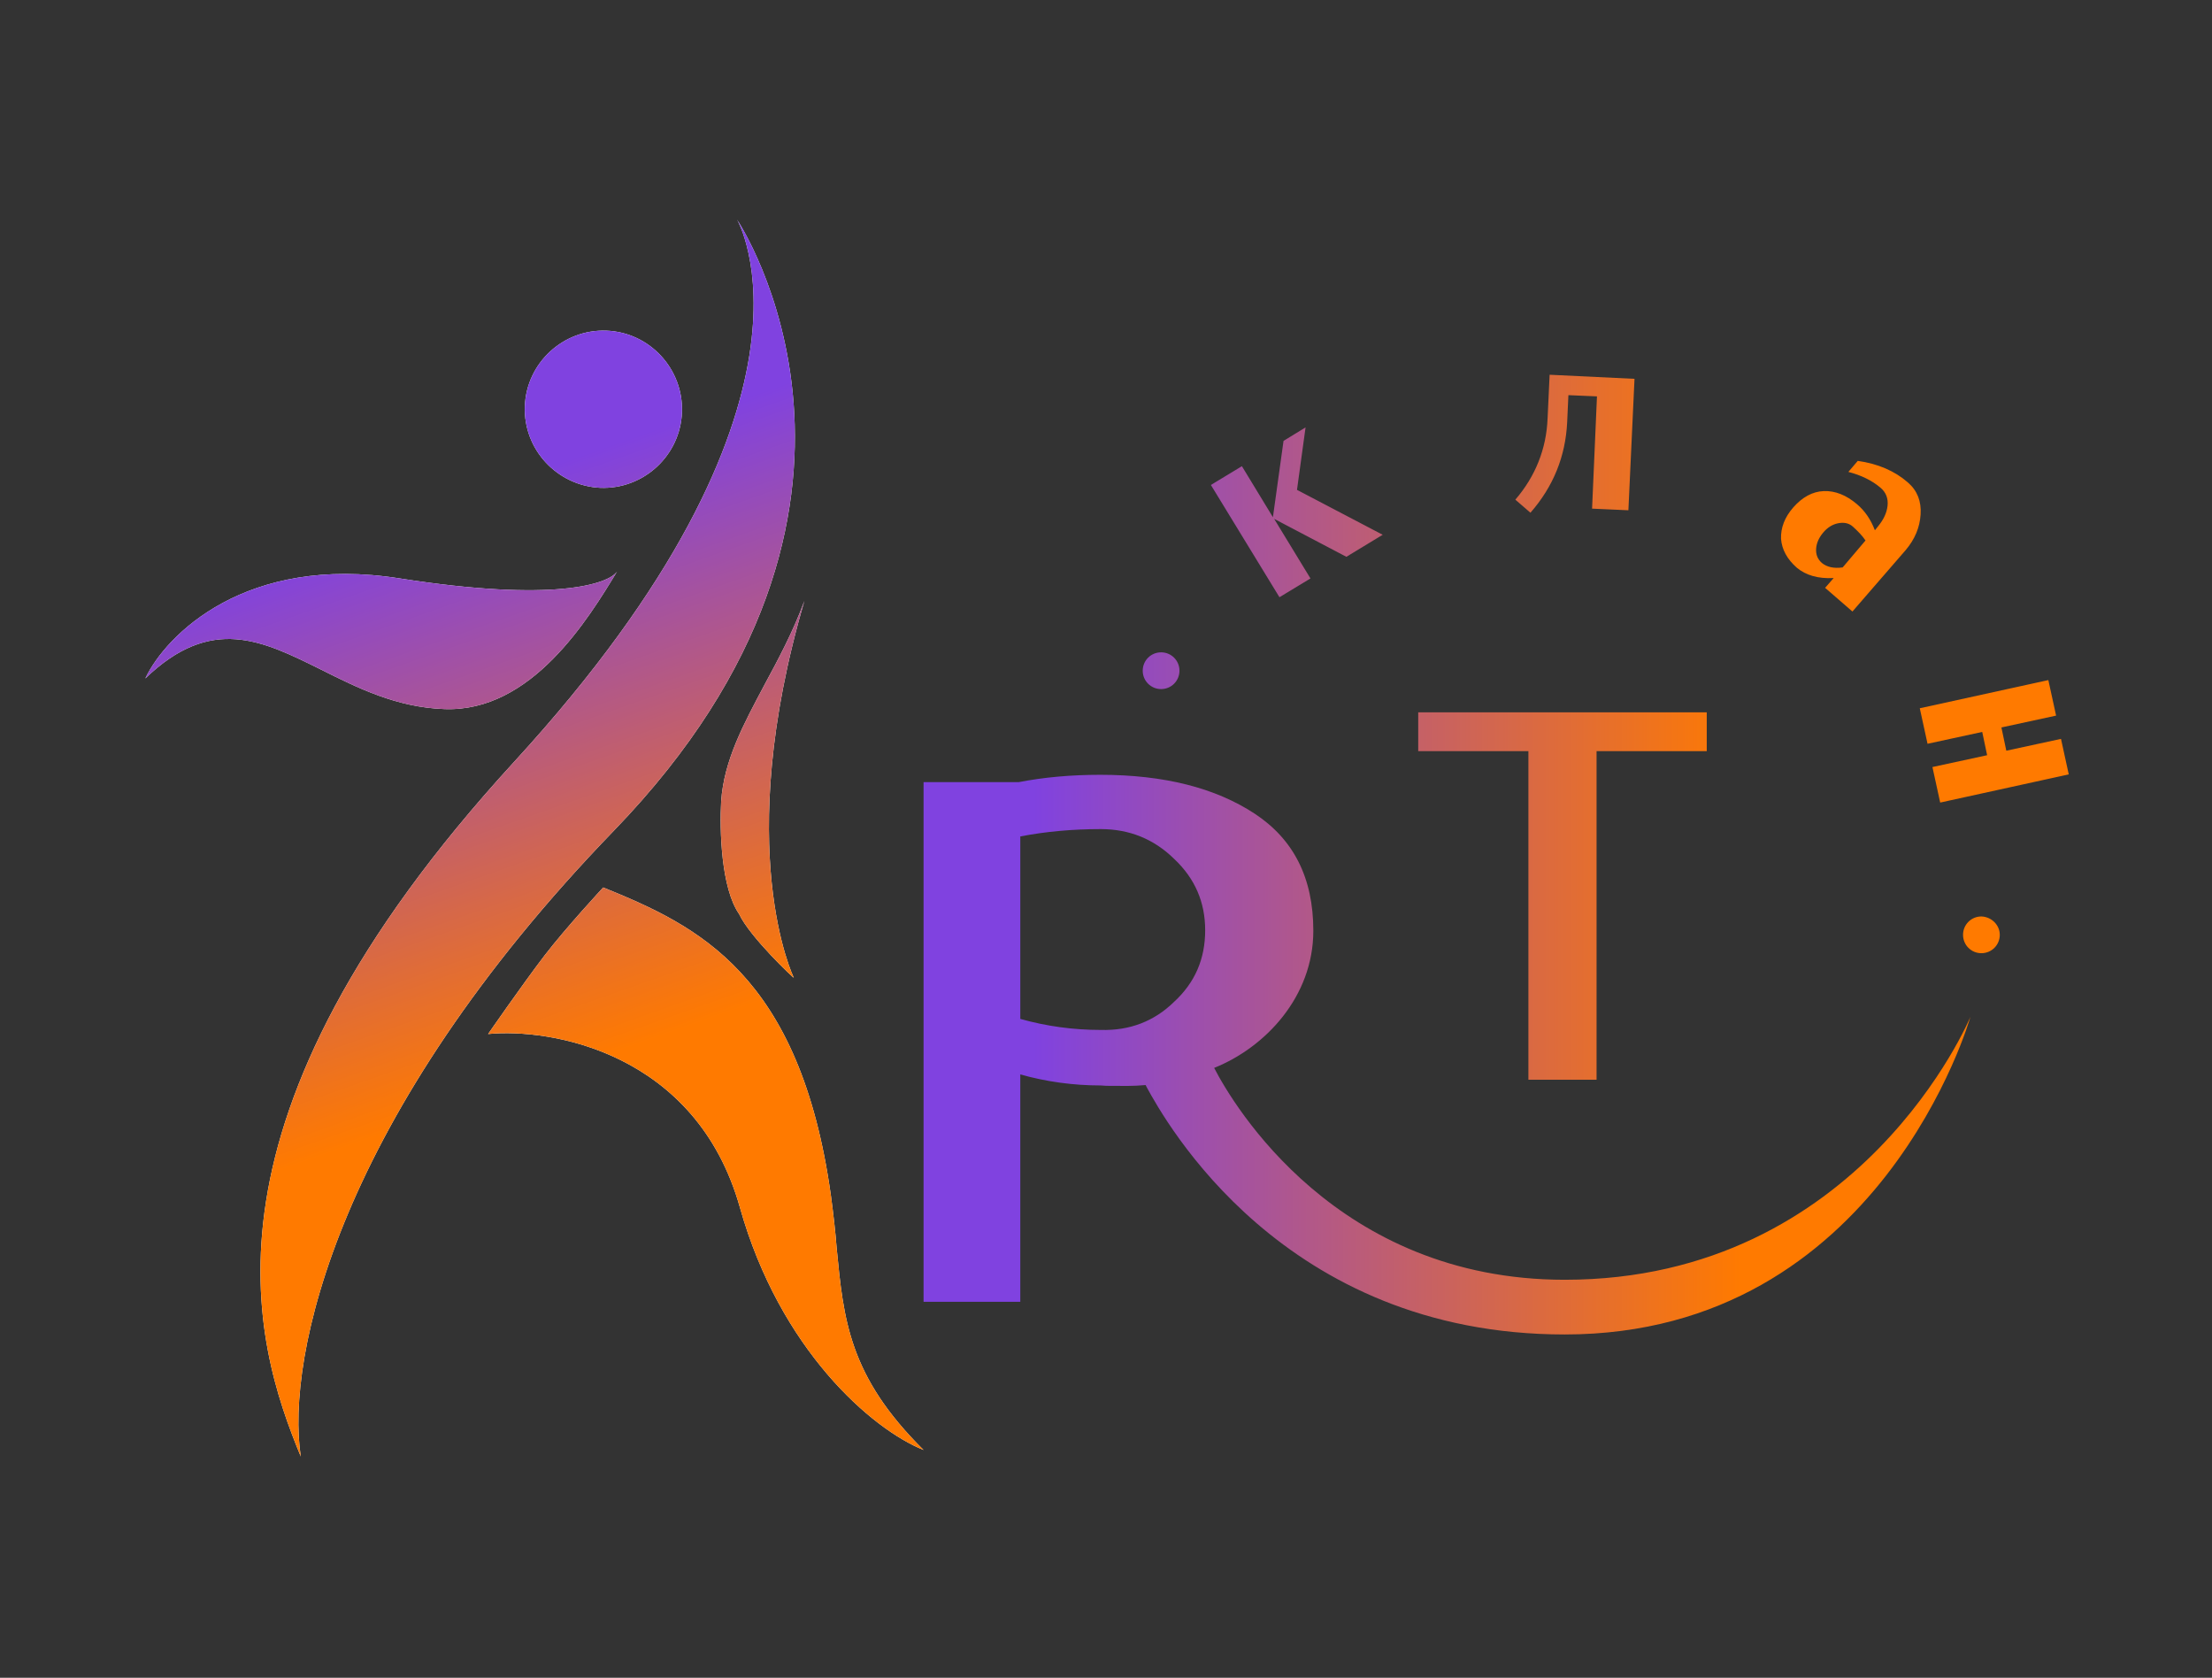
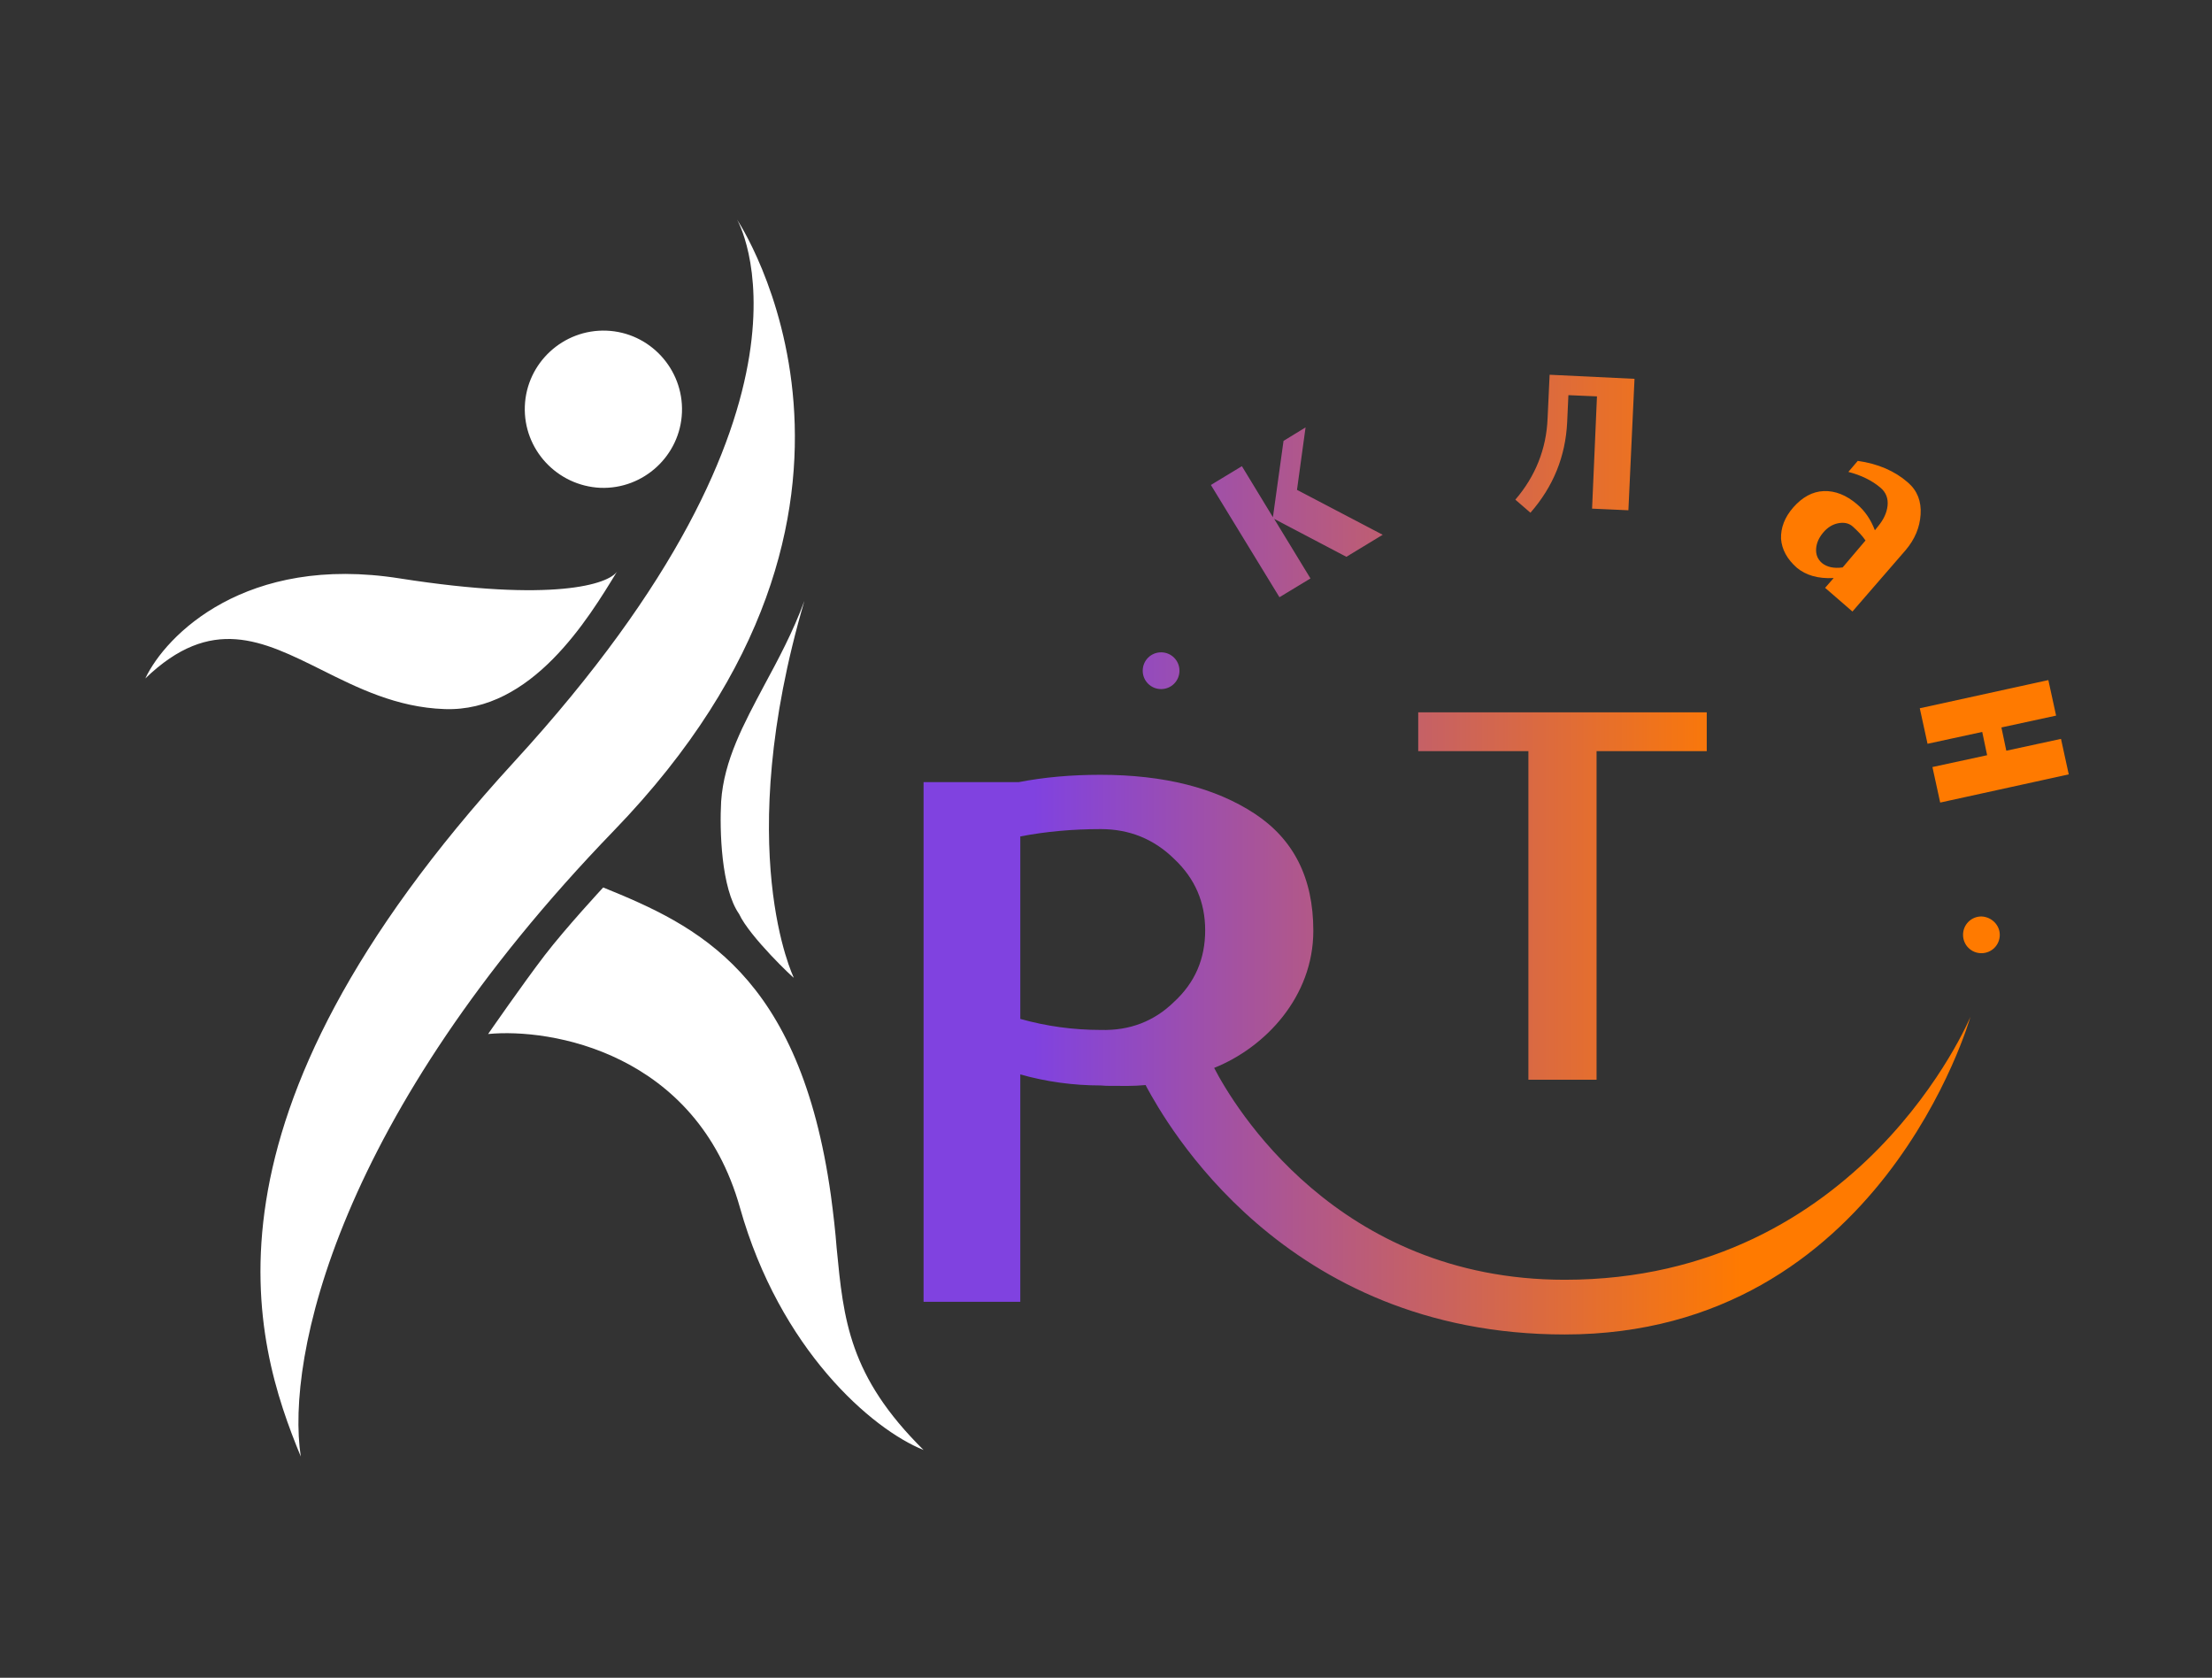
<svg xmlns="http://www.w3.org/2000/svg" version="1.1" id="Слой_1" x="0px" y="0px" viewBox="0 0 542 411" style="enable-background:new 0 0 542 411;" xml:space="preserve">
  <rect x="0" y="0" width="542" height="411" fill="#333333" stroke="none" />
  <style type="text/css"> .st0{fill-rule:evenodd;clip-rule:evenodd;fill:url(#SVGID_1_);} .st1{fill-rule:evenodd;clip-rule:evenodd;fill:#FFFFFF;} .st2{fill-rule:evenodd;clip-rule:evenodd;fill:url(#SVGID_00000018205721028421053230000004524436827929513901_);} </style>
  <linearGradient id="SVGID_1_" gradientUnits="userSpaceOnUse" x1="226.428" y1="209.386" x2="506.91" y2="209.386">
    <stop offset="9.594009e-02" style="stop-color:#8042E0" />
    <stop offset="0.714" style="stop-color:#FF7A00" />
  </linearGradient>
-   <path class="st0" d="M390.1,124.6l8.9,0.4l1.5-32.2l-20.8-1l-0.5,10.7c-0.3,7.5-3,14.2-7.9,19.9l3.7,3.2c5.6-6.4,8.6-13.8,9-22.2 l0.3-6.6l7,0.3L390.1,124.6z M338.8,131l-8.9,5.4l-17.7-9.3l8.9,14.6l-7.6,4.6l-16.8-27.5l7.6-4.6l7.6,12.5l2.6-18.7l5.4-3.3 l-2.1,15.3L338.8,131z M284.5,168.8c2.5,0,4.5-2,4.5-4.5c0-2.5-2-4.5-4.5-4.5c-2.5,0-4.5,2-4.5,4.5C280,166.8,282,168.8,284.5,168.8 z M391.2,184h27v-9.5h-70.7v9.5h27v80.5h16.7V184z M272.4,266c2.6,0,5.2,0.1,8.3-0.2c0.1,0.1,0.1,0.2,0.2,0.4 c4.6,8.4,33.4,60.7,102.5,60.7c77.4,0,99.4-77.8,99.4-77.8s-26.7,64.4-99.4,64.4c-55.9,0-81.2-42.8-85.9-51.9 c12.5-5,24.3-17.4,24.3-33.6c0-12.9-4.8-22.4-14.4-28.7c-9.6-6.3-22.2-9.5-37.8-9.5c-7.2,0-13.8,0.6-20,1.8h-23.3v127.3h23.7v-55.7 c6.4,1.8,13,2.7,19.7,2.7C270.6,266,271.5,266,272.4,266L272.4,266z M287.7,245.4c5.1-4.7,7.6-10.5,7.6-17.5 c0-6.9-2.5-12.7-7.6-17.5c-5-4.9-11-7.3-18-7.3c-6.9,0-13.5,0.6-19.7,1.8v44.7c6.4,1.8,13,2.7,19.7,2.7 C276.8,252.5,282.8,250.2,287.7,245.4z M490,229c0,2.5-2,4.5-4.5,4.5c-2.5,0-4.5-2-4.5-4.5c0-2.5,2-4.5,4.5-4.5 C488,224.6,490,226.6,490,229z M453.9,149.8l-6.7-5.8l2.1-2.4c-3.9,0.2-6.8-0.7-9-2.5c-2.4-2.1-3.7-4.5-3.9-7.1 c-0.1-2.7,0.9-5.3,3-7.7c2.2-2.5,4.7-3.9,7.5-4c2.8-0.1,5.5,1,8.1,3.2c2,1.7,3.4,3.8,4.4,6.4l0.8-1c1.3-1.6,2.1-3.2,2.3-5 c0.2-1.8-0.4-3.3-1.7-4.4c-2.1-1.8-4.8-3.1-7.9-3.9l2.3-2.7c5,0.7,9.1,2.5,12.3,5.3c2.3,2,3.3,4.6,3.1,7.8c-0.2,3.2-1.4,6.1-3.7,8.8 L453.9,149.8z M457.1,132.4c-0.8-1.2-1.9-2.3-3.1-3.4c-1-0.9-2.3-1.1-3.7-0.8c-1.4,0.3-2.6,1.1-3.6,2.3c-1,1.2-1.6,2.5-1.7,3.9 c-0.1,1.5,0.4,2.6,1.4,3.5c1.2,1,2.9,1.4,5.1,1.1L457.1,132.4z M473.5,187.9l1.9,8.7l31.5-6.9L505,181l-13.4,2.9l-1.2-5.7l13.4-2.9 l-1.9-8.7l-31.5,6.9l1.9,8.7l13.4-2.9l1.2,5.7L473.5,187.9z" />
+   <path class="st0" d="M390.1,124.6l8.9,0.4l1.5-32.2l-20.8-1l-0.5,10.7c-0.3,7.5-3,14.2-7.9,19.9l3.7,3.2c5.6-6.4,8.6-13.8,9-22.2 l0.3-6.6l7,0.3L390.1,124.6z M338.8,131l-8.9,5.4l-17.7-9.3l8.9,14.6l-7.6,4.6l-16.8-27.5l7.6-4.6l7.6,12.5l2.6-18.7l5.4-3.3 l-2.1,15.3L338.8,131z M284.5,168.8c2.5,0,4.5-2,4.5-4.5c0-2.5-2-4.5-4.5-4.5c-2.5,0-4.5,2-4.5,4.5C280,166.8,282,168.8,284.5,168.8 z M391.2,184h27v-9.5h-70.7v9.5h27v80.5h16.7V184z M272.4,266c2.6,0,5.2,0.1,8.3-0.2c0.1,0.1,0.1,0.2,0.2,0.4 c4.6,8.4,33.4,60.7,102.5,60.7c77.4,0,99.4-77.8,99.4-77.8s-26.7,64.4-99.4,64.4c-55.9,0-81.2-42.8-85.9-51.9 c12.5-5,24.3-17.4,24.3-33.6c0-12.9-4.8-22.4-14.4-28.7c-9.6-6.3-22.2-9.5-37.8-9.5c-7.2,0-13.8,0.6-20,1.8h-23.3v127.3h23.7v-55.7 c6.4,1.8,13,2.7,19.7,2.7C270.6,266,271.5,266,272.4,266L272.4,266z M287.7,245.4c5.1-4.7,7.6-10.5,7.6-17.5 c0-6.9-2.5-12.7-7.6-17.5c-5-4.9-11-7.3-18-7.3c-6.9,0-13.5,0.6-19.7,1.8v44.7c6.4,1.8,13,2.7,19.7,2.7 C276.8,252.5,282.8,250.2,287.7,245.4z M490,229c0,2.5-2,4.5-4.5,4.5c-2.5,0-4.5-2-4.5-4.5c0-2.5,2-4.5,4.5-4.5 C488,224.6,490,226.6,490,229z M453.9,149.8l-6.7-5.8l2.1-2.4c-3.9,0.2-6.8-0.7-9-2.5c-2.4-2.1-3.7-4.5-3.9-7.1 c-0.1-2.7,0.9-5.3,3-7.7c2.2-2.5,4.7-3.9,7.5-4c2.8-0.1,5.5,1,8.1,3.2c2,1.7,3.4,3.8,4.4,6.4l0.8-1c1.3-1.6,2.1-3.2,2.3-5 c0.2-1.8-0.4-3.3-1.7-4.4c-2.1-1.8-4.8-3.1-7.9-3.9l2.3-2.7c5,0.7,9.1,2.5,12.3,5.3c2.3,2,3.3,4.6,3.1,7.8c-0.2,3.2-1.4,6.1-3.7,8.8 z M457.1,132.4c-0.8-1.2-1.9-2.3-3.1-3.4c-1-0.9-2.3-1.1-3.7-0.8c-1.4,0.3-2.6,1.1-3.6,2.3c-1,1.2-1.6,2.5-1.7,3.9 c-0.1,1.5,0.4,2.6,1.4,3.5c1.2,1,2.9,1.4,5.1,1.1L457.1,132.4z M473.5,187.9l1.9,8.7l31.5-6.9L505,181l-13.4,2.9l-1.2-5.7l13.4-2.9 l-1.9-8.7l-31.5,6.9l1.9,8.7l13.4-2.9l1.2,5.7L473.5,187.9z" />
  <path class="st1" d="M126,186.6c-80.8,88.1-63.9,142.1-52.3,170.2c-3.7-24.3,9-83.3,76.7-153.3c77.2-79.8,30.2-149.7,30.2-149.7 S206.8,98.5,126,186.6z M98,141.7c-37.8-6-57.4,13.9-62.4,24.5c16.2-15.6,28.7-9.3,43.2-2.1c8.8,4.4,18.4,9.2,30.1,9.6 c21.4,0.8,35.3-22.2,42.3-33.7C149.1,143.1,135.7,147.6,98,141.7z M147.1,119.5c10.6,0.4,19.6-7.9,20-18.5 c0.4-10.6-7.9-19.6-18.5-20c-10.6-0.4-19.6,7.9-20,18.5C128.2,110.1,136.5,119,147.1,119.5z M181.3,295.8 c-10.7-38-46.4-44-61.7-42.5c0,0,8.3-12,13.8-19.2c5.3-6.9,14.4-16.7,14.4-16.7c22.9,9.3,48.2,21,55.8,75.5 c0.6,4.5,1.1,8.8,1.4,12.8c1.7,17.6,3,31.4,21.3,49.5C213.6,350.1,191.1,330.6,181.3,295.8z M187.3,167.8c3.4-6.3,7-13,9.8-20.6 c-17.9,61-2.6,92.3-2.6,92.3c0.1,0.3-10.8-10-13.4-15.6c-4.4-6.3-4.8-20.5-4.4-27.6C177.4,186.2,182.2,177.4,187.3,167.8z" />
  <linearGradient id="SVGID_00000180325915008950955500000015474310179525137842_" gradientUnits="userSpaceOnUse" x1="92.881" y1="306.263" x2="168.721" y2="91.303" gradientTransform="matrix(1 0 0 -1 0 412)">
    <stop offset="9.594009e-02" style="stop-color:#8042E0" />
    <stop offset="0.714" style="stop-color:#FF7A00" />
  </linearGradient>
-   <path style="fill-rule:evenodd;clip-rule:evenodd;fill:url(#SVGID_00000180325915008950955500000015474310179525137842_);" d=" M126,186.6c-80.8,88.1-63.9,142.1-52.3,170.2c-3.7-24.3,9-83.3,76.7-153.3c77.2-79.8,30.2-149.7,30.2-149.7S206.8,98.5,126,186.6z M98,141.7c-37.8-6-57.4,13.9-62.4,24.5c16.2-15.6,28.7-9.3,43.2-2.1c8.8,4.4,18.4,9.2,30.1,9.6c21.4,0.8,35.3-22.2,42.3-33.7 C149.1,143.1,135.7,147.6,98,141.7z M147.1,119.5c10.6,0.4,19.6-7.9,20-18.5c0.4-10.6-7.9-19.6-18.5-20c-10.6-0.4-19.6,7.9-20,18.5 C128.2,110.1,136.5,119,147.1,119.5z M181.3,295.8c-10.7-38-46.4-44-61.7-42.5c0,0,8.3-12,13.8-19.2c5.3-6.9,14.4-16.7,14.4-16.7 c22.9,9.3,48.2,21,55.8,75.5c0.6,4.5,1.1,8.8,1.4,12.8c1.7,17.6,3,31.4,21.3,49.5C213.6,350.1,191.1,330.6,181.3,295.8z M187.3,167.8c3.4-6.3,7-13,9.8-20.6c-17.9,61-2.6,92.3-2.6,92.3c0.1,0.3-10.8-10-13.4-15.6c-4.4-6.3-4.8-20.5-4.4-27.6 C177.4,186.2,182.2,177.4,187.3,167.8z" />
</svg>